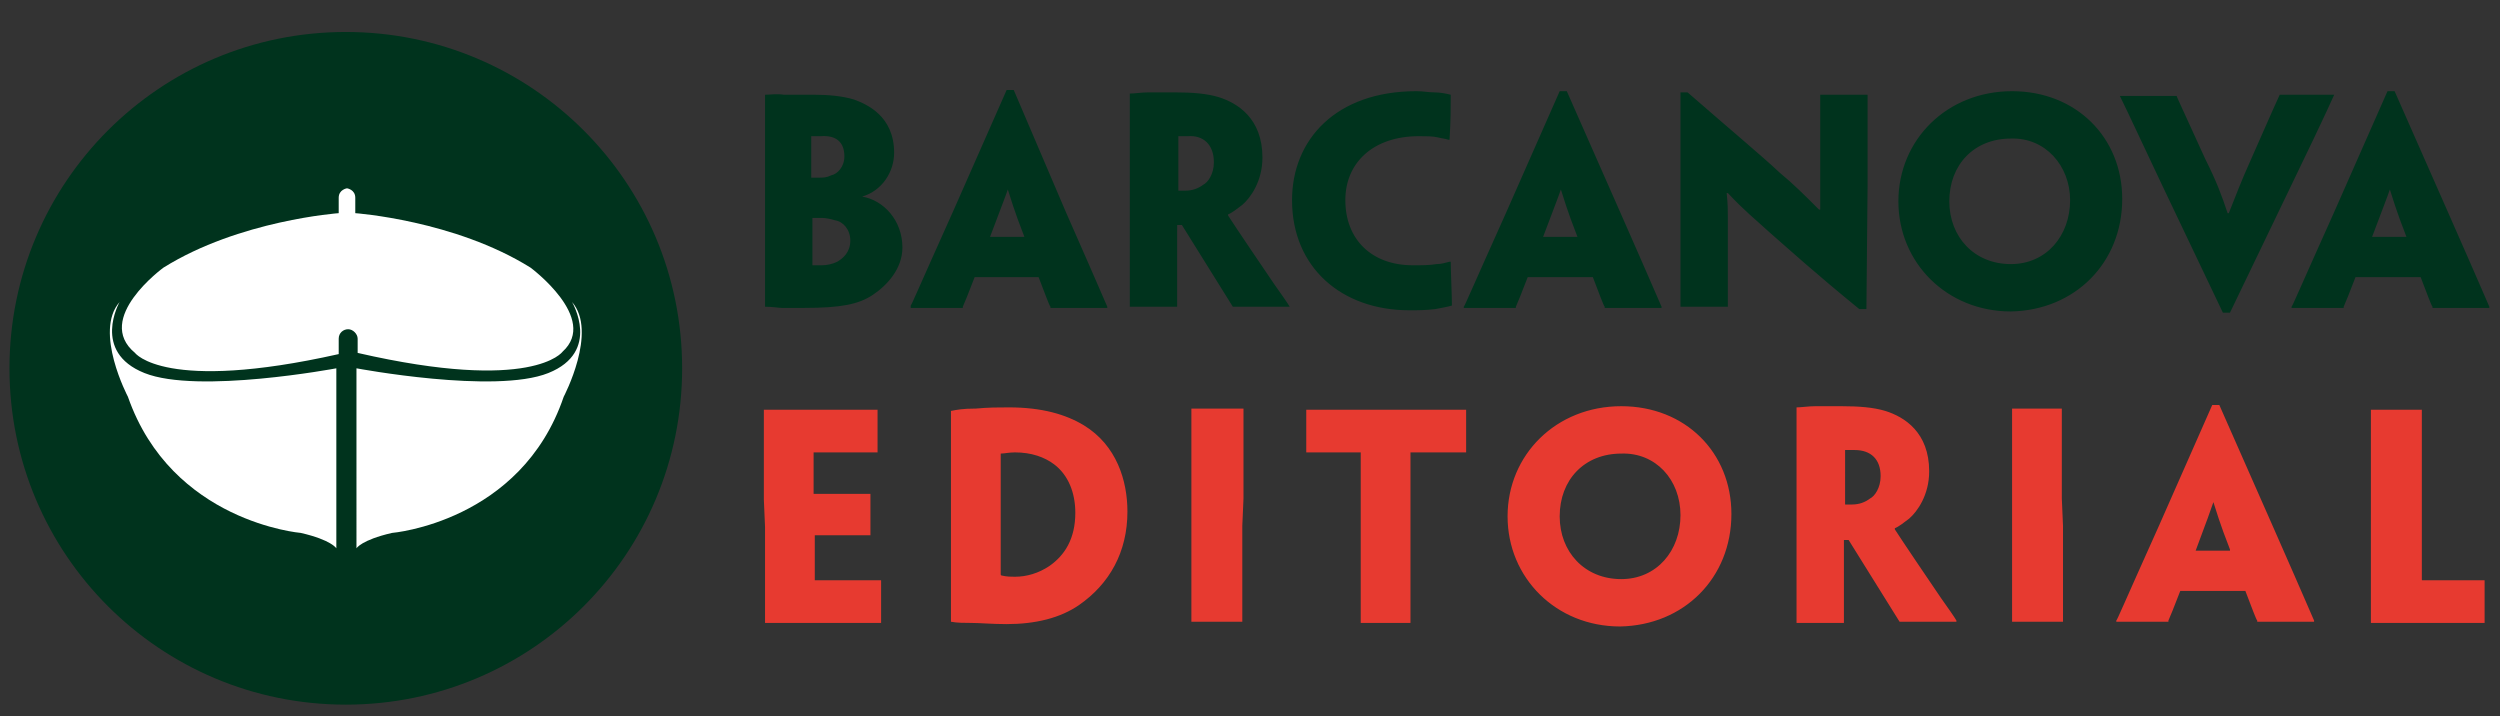
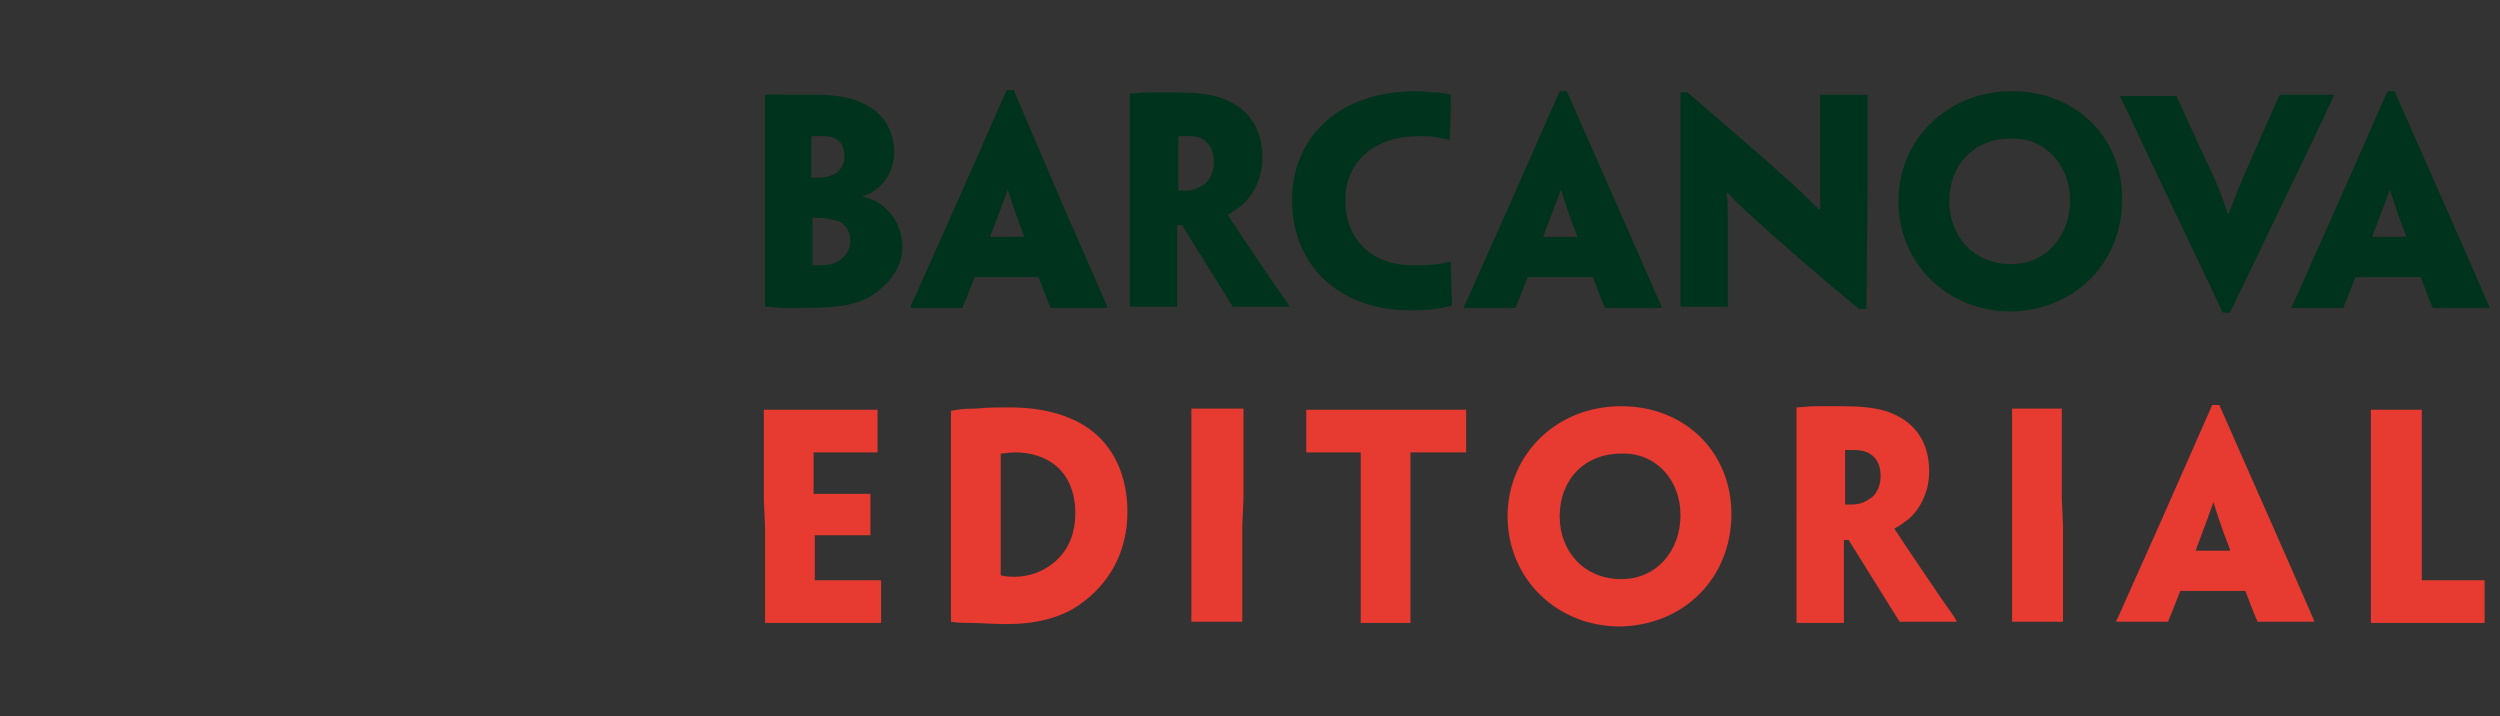
<svg xmlns="http://www.w3.org/2000/svg" version="1.1" id="Capa_1" x="0px" y="0px" viewBox="0 0 211.1 60.5" style="enable-background:new 0 0 211.1 60.5;" xml:space="preserve">
  <rect x="0" y="0" width="211.1" height="60.5" fill="#333333" stroke="none" />
  <style type="text/css">
	.st0{fill:#00331D;}
	.st1{fill:#FFFFFF;}
	.st2{fill:#E73A30;}
</style>
  <g>
    <g>
-       <path class="st0" d="M29.2,59.5c15.7,0,28.4-12.7,28.4-28.4S44.9,2.7,29.2,2.7S0.8,15.4,0.8,31.1S13.5,59.5,29.2,59.5" />
-     </g>
+       </g>
    <g>
-       <path class="st1" d="M10.1,25.5c0,0-2.4,4.2,2.1,6c4.5,1.8,16.2-0.4,16.2-0.4v15.2c0,0-0.4-0.7-3-1.3c0,0-10.9-0.9-14.6-11.5    C10.8,33.5,7.9,28,10.1,25.5 M13.8,22.6c6.4-4,14.8-4.6,14.8-4.6v-1.3c0-0.7,0.7-0.8,0.7-0.8s0.7,0.1,0.7,0.8V18    c0,0,8.4,0.6,14.8,4.6c0,0,5.8,4.3,2.7,7.1c0,0-2.5,3.5-17.3,0.1v-1.2h0c0-0.4-0.4-0.8-0.8-0.8s-0.8,0.3-0.8,0.8h0v1.3    c-14.7,3.3-17.2-0.1-17.2-0.1C7.9,26.9,13.8,22.6,13.8,22.6 M48.3,25.5c2.2,2.5-0.7,8-0.7,8C44,44.1,33.1,45,33.1,45    c-2.6,0.6-3,1.3-3,1.3V31.1c0,0,11.7,2.2,16.2,0.4C50.8,29.7,48.3,25.5,48.3,25.5" />
-     </g>
+       </g>
    <g>
      <path class="st2" d="M64.6,44.5v8v0.1H70h4.4v-3.6h-0.1h-1.8h-3.7v-0.5v-3.3h2.7h1.9h0.1v-1.8v-1.7h-0.1h-2h-2.7v-3.5h2.5h2.8h0.1    v-3.6h-4.6h-5v0v7.6L64.6,44.5L64.6,44.5z M95.2,43.2c0-2.6-0.9-5.6-3.7-7.3c-1.5-0.9-3.5-1.5-6.3-1.5c-0.9,0-1.7,0-2.8,0.1    c-1.1,0-1.6,0.1-2.1,0.2v0.2v7.3v2.3v8v0c0.5,0.1,1.2,0.1,1.7,0.1c0.7,0,1.8,0.1,3,0.1c2.4,0,4.5-0.5,6.1-1.6    C93.7,49.3,95.2,46.6,95.2,43.2L95.2,43.2L95.2,43.2z M90.8,43.3c0,2.2-0.9,3.6-2.2,4.5c-0.9,0.6-1.9,0.9-2.9,0.9    c-0.3,0-0.7,0-1.1-0.1c0,0-0.1,0-0.1-0.1V38.3c0.3,0,0.7-0.1,1.2-0.1c1.4,0,2.5,0.4,3.3,1C90.2,40.1,90.8,41.6,90.8,43.3    C90.8,43.3,90.8,43.3,90.8,43.3z M105,42.1v-7.5v-0.1h-2.2h-2.2v0.1v7.5v2.3v8v0.1h2.2h2.1v-0.1v-8L105,42.1L105,42.1z     M114.9,44.5v8v0.1h2.1h2.1v-0.1v-8v-6.3h3.2h1.4h0.1v-3.6h-5.7h-2.4h-5.4v3.6h0.1h1.4h3.1L114.9,44.5L114.9,44.5z M146.2,43.4    c0-5.2-3.9-9.1-9.3-9.1c-5.5,0-9.6,4.1-9.6,9.3s4.1,9.3,9.5,9.3C142.2,52.8,146.2,48.8,146.2,43.4L146.2,43.4z M141.9,43.5    c0,3-2,5.4-5,5.4c-3.1,0-5.2-2.3-5.2-5.3c0-3.1,2.1-5.3,5.2-5.3C139.8,38.2,141.9,40.5,141.9,43.5L141.9,43.5z M151.7,44.5v8v0.1    h2h2v-0.1v-5.8v-1.1h0.4c1.5,2.4,3,4.8,4.3,6.9h0.7h1.7h2.4v-0.1c-0.1-0.2-0.8-1.2-1.3-1.9c-3.4-5-3.7-5.5-3.9-5.8v-0.1    c0.3-0.1,0.8-0.5,1.2-0.8c0.7-0.6,1.7-2,1.7-4c0-3.3-2.1-4.6-3.7-5.1c-1-0.3-2.2-0.4-3.7-0.4c-0.6,0-1.7,0-2.2,0    c-0.6,0-1.2,0.1-1.6,0.1v0v7.5V44.5z M158.8,40.2c0,1-0.5,1.7-0.9,1.9c-0.4,0.3-0.9,0.5-1.5,0.5c-0.2,0-0.4,0-0.6,0V38    c0.2,0,0.4,0,0.8,0C158,38,158.8,38.8,158.8,40.2L158.8,40.2L158.8,40.2z M174.1,42.1v-7.5v-0.1h-2.1h-2.1v0.1v7.5v2.3v8v0.1h2.2    h2.1v-0.1v-8L174.1,42.1L174.1,42.1z M189.6,49.9c0.5,1.3,0.9,2.4,1,2.5v0.1h2.6h2.2v-0.1c-0.1-0.2-0.5-1.2-3.5-8l-4.5-10.2h-0.6    l-4.5,10.2c-3.1,6.9-3.5,7.9-3.6,8v0.1h2.3h2.1v-0.1c0.1-0.2,0.5-1.2,1-2.5H189.6z M185.4,46.5L185.4,46.5    c0.9-2.4,1.3-3.5,1.5-4.1h0c0.2,0.6,0.5,1.7,1.4,4v0.1H185.4z M200.2,44.5v8v0.1h5.2h4.4v-3.6h-0.1H209h-1h-3.4    c-0.1,0-0.1,0-0.1-0.1v-4.4v-2.3v-7.5v-0.1h-2.1h-2.2v0.1v7.5L200.2,44.5L200.2,44.5z" />
      <path class="st0" d="M76.2,20.9c0-2.3-1.6-4-3.4-4.3v0c1.7-0.5,2.7-2.1,2.7-3.7c0-3.1-2.3-4.1-3.4-4.5c-1-0.3-2.2-0.4-3.3-0.4    c-0.8,0-1.9,0-2.6,0C65.6,7.9,65,8,64.6,8v0.1v7.5v2.3v8v0c0.6,0,1.2,0.1,1.4,0.1c0.8,0,1.2,0,1.9,0c3.1,0,4.6-0.3,5.8-1.1    S76.2,22.7,76.2,20.9L76.2,20.9L76.2,20.9z M71.3,13.2c0,0.9-0.6,1.5-1.1,1.6C69.8,15,69.5,15,69.2,15c-0.2,0-0.4,0-0.7,0v-3.5    c0.2,0,0.6,0,0.8,0C70.6,11.4,71.3,12,71.3,13.2C71.3,13.2,71.3,13.2,71.3,13.2z M71.8,20.3c0,1-0.6,1.5-1.1,1.8    c-0.4,0.2-0.9,0.3-1.3,0.3c-0.3,0-0.6,0-0.8,0c0,0,0,0,0,0v-4c0.2,0,0.6,0,0.8,0c0.3,0,0.8,0.1,1.1,0.2    C71.2,18.7,71.8,19.4,71.8,20.3C71.8,20.3,71.8,20.3,71.8,20.3z M87.7,23.4c0.5,1.3,0.9,2.4,1,2.5V26h2.6h2.2v-0.1    c-0.1-0.2-0.5-1.2-3.5-8L85.6,7.6H85l-4.5,10.2c-3.1,6.9-3.5,7.9-3.6,8V26h2.3h2.1v-0.1c0.1-0.2,0.5-1.2,1-2.5H87.7z M83.6,20    L83.6,20c0.9-2.4,1.3-3.4,1.5-4h0c0.2,0.6,0.5,1.7,1.4,4v0H83.6z M95.4,17.9v8v0h2h2v0v-5.8V19h0.4c1.5,2.4,3,4.8,4.3,6.9h0.7h1.7    h2.4v0c-0.1-0.2-0.8-1.2-1.3-1.9c-3.4-5-3.7-5.5-3.9-5.8v-0.1c0.3-0.1,0.8-0.5,1.2-0.8c0.7-0.6,1.7-2,1.7-4c0-3.3-2.1-4.6-3.7-5.1    c-1-0.3-2.2-0.4-3.7-0.4c-0.6,0-1.7,0-2.2,0c-0.6,0-1.2,0.1-1.6,0.1v0v7.5L95.4,17.9L95.4,17.9z M102.5,13.7c0,1-0.5,1.7-0.9,1.9    c-0.4,0.3-0.9,0.5-1.5,0.5c-0.2,0-0.4,0-0.6,0v-4.6c0.2,0,0.4,0,0.8,0C101.6,11.4,102.5,12.2,102.5,13.7L102.5,13.7L102.5,13.7z     M109.1,16.9c0,5.7,4.2,9.3,9.9,9.3c0.8,0,1.3,0,2.2-0.1c0.5-0.1,1.1-0.2,1.4-0.3c0-0.8-0.1-3-0.1-3.7h-0.1    c-0.4,0.1-0.7,0.2-1.1,0.2c-0.6,0.1-1.2,0.1-2,0.1c-3.5,0-5.7-2.2-5.7-5.5c0-3.2,2.4-5.4,6.2-5.4c0.6,0,1.2,0,1.6,0.1    c0.4,0.1,0.6,0.1,0.9,0.2h0.1c0.1-1.7,0.1-2.7,0.1-3.8c-0.4-0.1-0.9-0.2-1.4-0.2c-0.5,0-0.9-0.1-1.5-0.1    C112.8,7.7,109.1,11.8,109.1,16.9L109.1,16.9L109.1,16.9z M134.5,23.4c0.5,1.3,0.9,2.4,1,2.5V26h2.6h2.2v-0.1    c-0.1-0.2-0.5-1.2-3.5-8l-4.5-10.2h-0.6l-4.5,10.2c-3.1,6.9-3.5,7.9-3.6,8V26h2.3h2.1v-0.1c0.1-0.2,0.5-1.2,1-2.5H134.5z     M130.3,20L130.3,20c0.9-2.4,1.3-3.4,1.5-4h0c0.2,0.6,0.5,1.7,1.4,4v0H130.3z M157.7,15.6V8v0h-1.9h-2.1v0v7.1c0,0.7,0,1.4,0,2.6    h-0.1c-1.2-1.2-2.2-2.2-3.3-3.1c-1.6-1.5-3.9-3.4-7.8-6.8h-0.6v10.1v8v0h1.9h2.1v0v-7.5c0-0.6,0-1.2-0.1-2.1h0.1    c1.4,1.5,2.3,2.2,3.5,3.3c1.6,1.4,3.8,3.4,7.6,6.5h0.6L157.7,15.6L157.7,15.6z M179.2,16.8c0-5.2-3.9-9.1-9.3-9.1    c-5.5,0-9.6,4.1-9.6,9.3s4.1,9.3,9.5,9.3C175.2,26.2,179.2,22.2,179.2,16.8L179.2,16.8z M174.8,16.9c0,3-2,5.4-5,5.4    c-3.1,0-5.2-2.3-5.2-5.3c0-3.1,2.1-5.3,5.2-5.3C172.7,11.6,174.8,14,174.8,16.9L174.8,16.9z M193.5,15.6c3.1-6.4,3.5-7.4,3.6-7.6    v0H195h-2.5v0c-0.1,0.2-0.6,1.3-2.4,5.4c-0.9,2-1.3,3.1-1.9,4.6h-0.1c-0.5-1.5-0.9-2.6-1.9-4.6c-1.9-4.2-2.4-5.2-2.4-5.3v0h-2.5    H179v0c0.1,0.2,0.6,1.2,3.6,7.6l5.1,10.7h0.6L193.5,15.6z M204.4,23.4c0.5,1.3,0.9,2.4,1,2.5V26h2.6h2.2v-0.1    c-0.1-0.2-0.5-1.2-3.5-8l-4.5-10.2h-0.6l-4.5,10.2c-3.1,6.9-3.5,7.9-3.6,8V26h2.3h2.1v-0.1c0.1-0.2,0.5-1.2,1-2.5H204.4z     M200.3,20L200.3,20c0.9-2.4,1.3-3.4,1.5-4h0c0.2,0.6,0.5,1.7,1.4,4v0H200.3z" />
    </g>
  </g>
</svg>